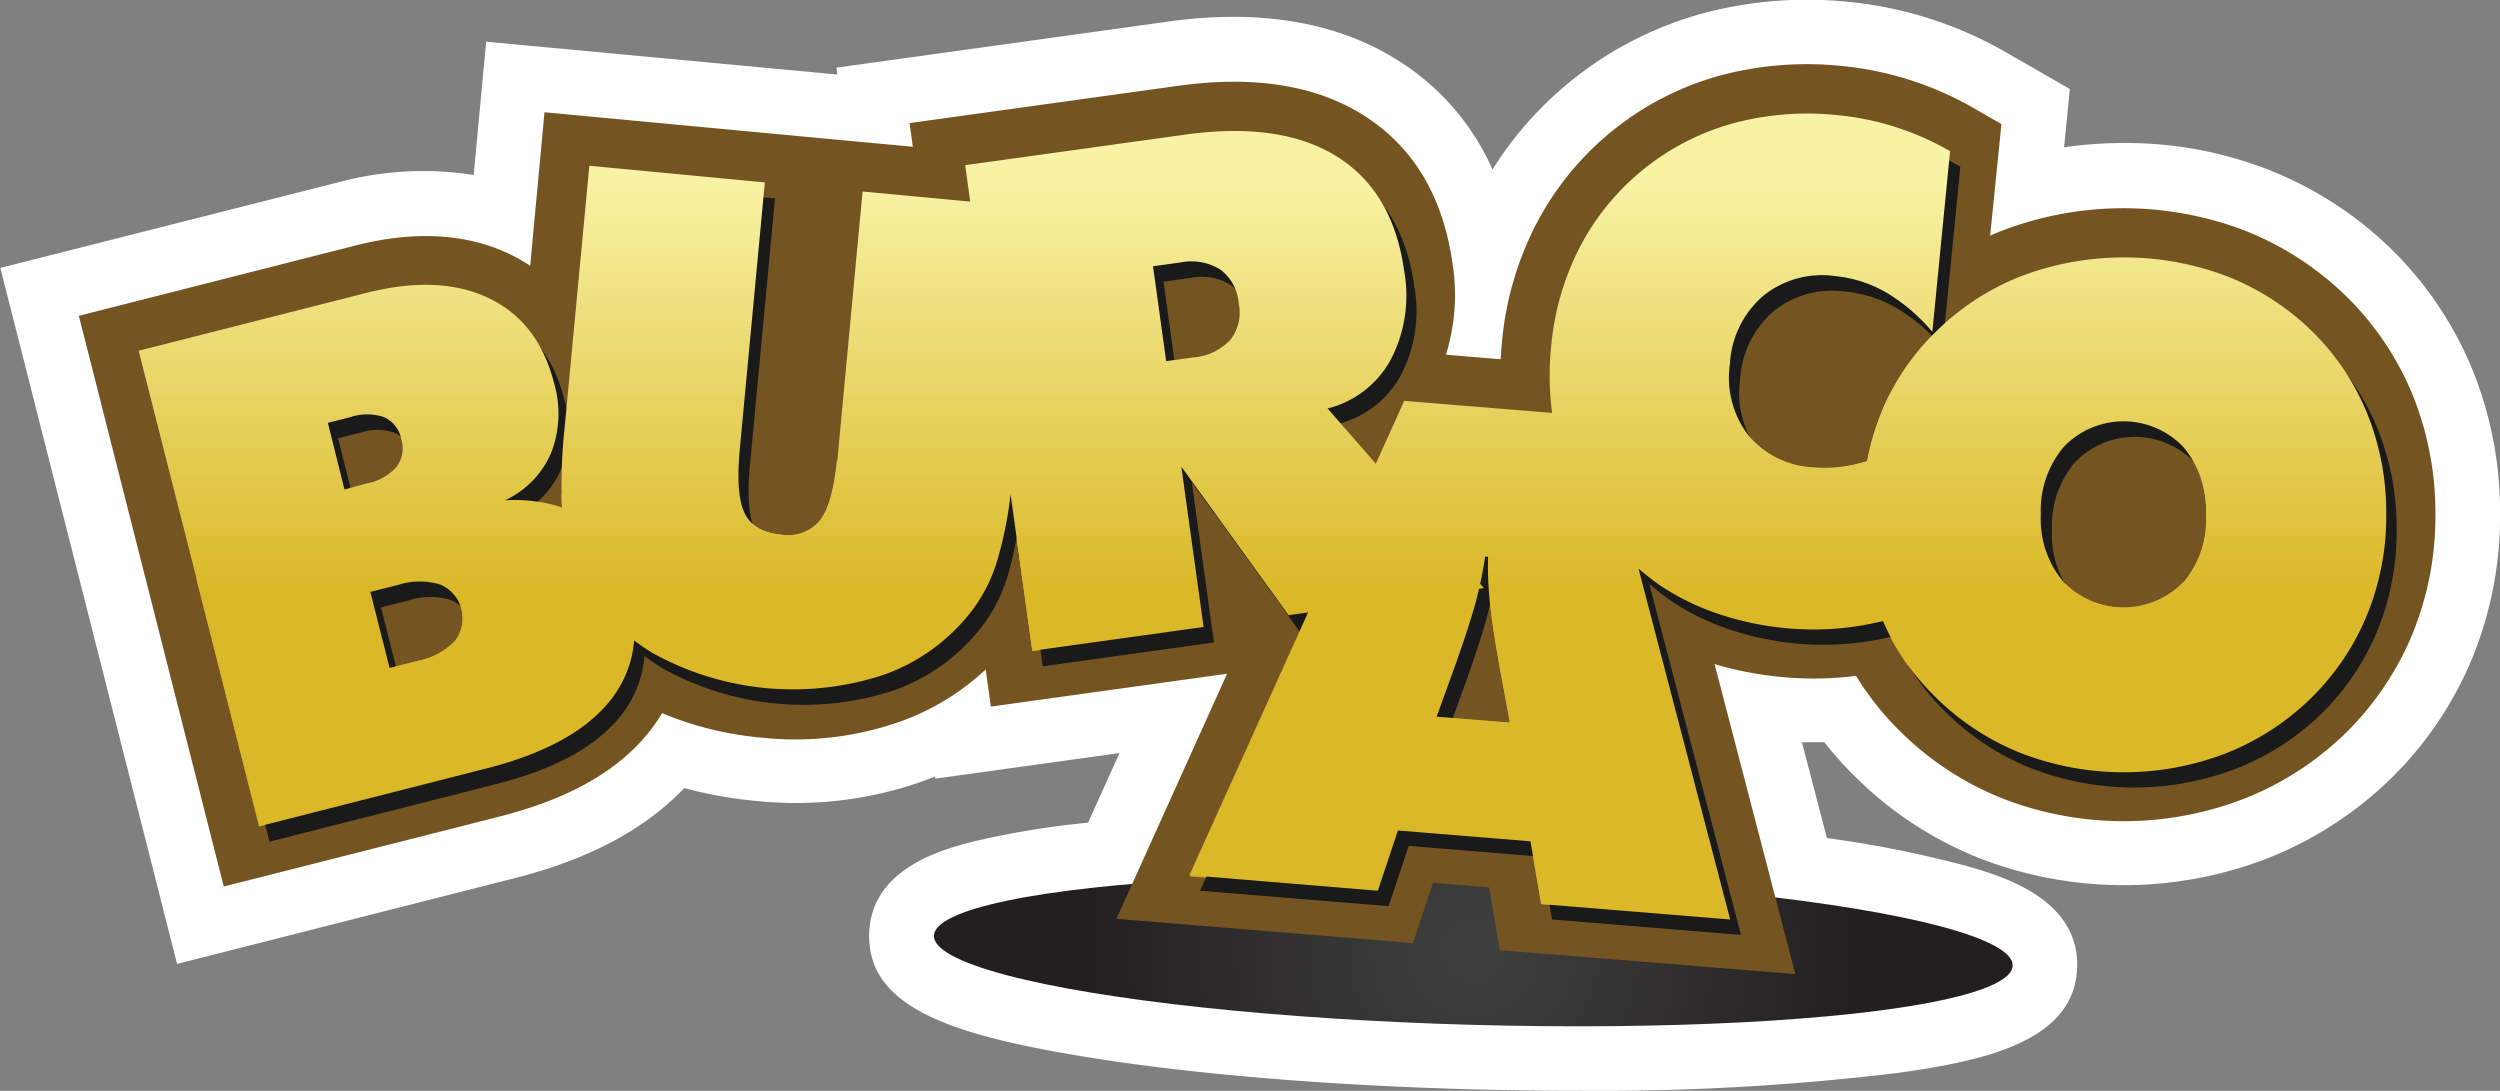
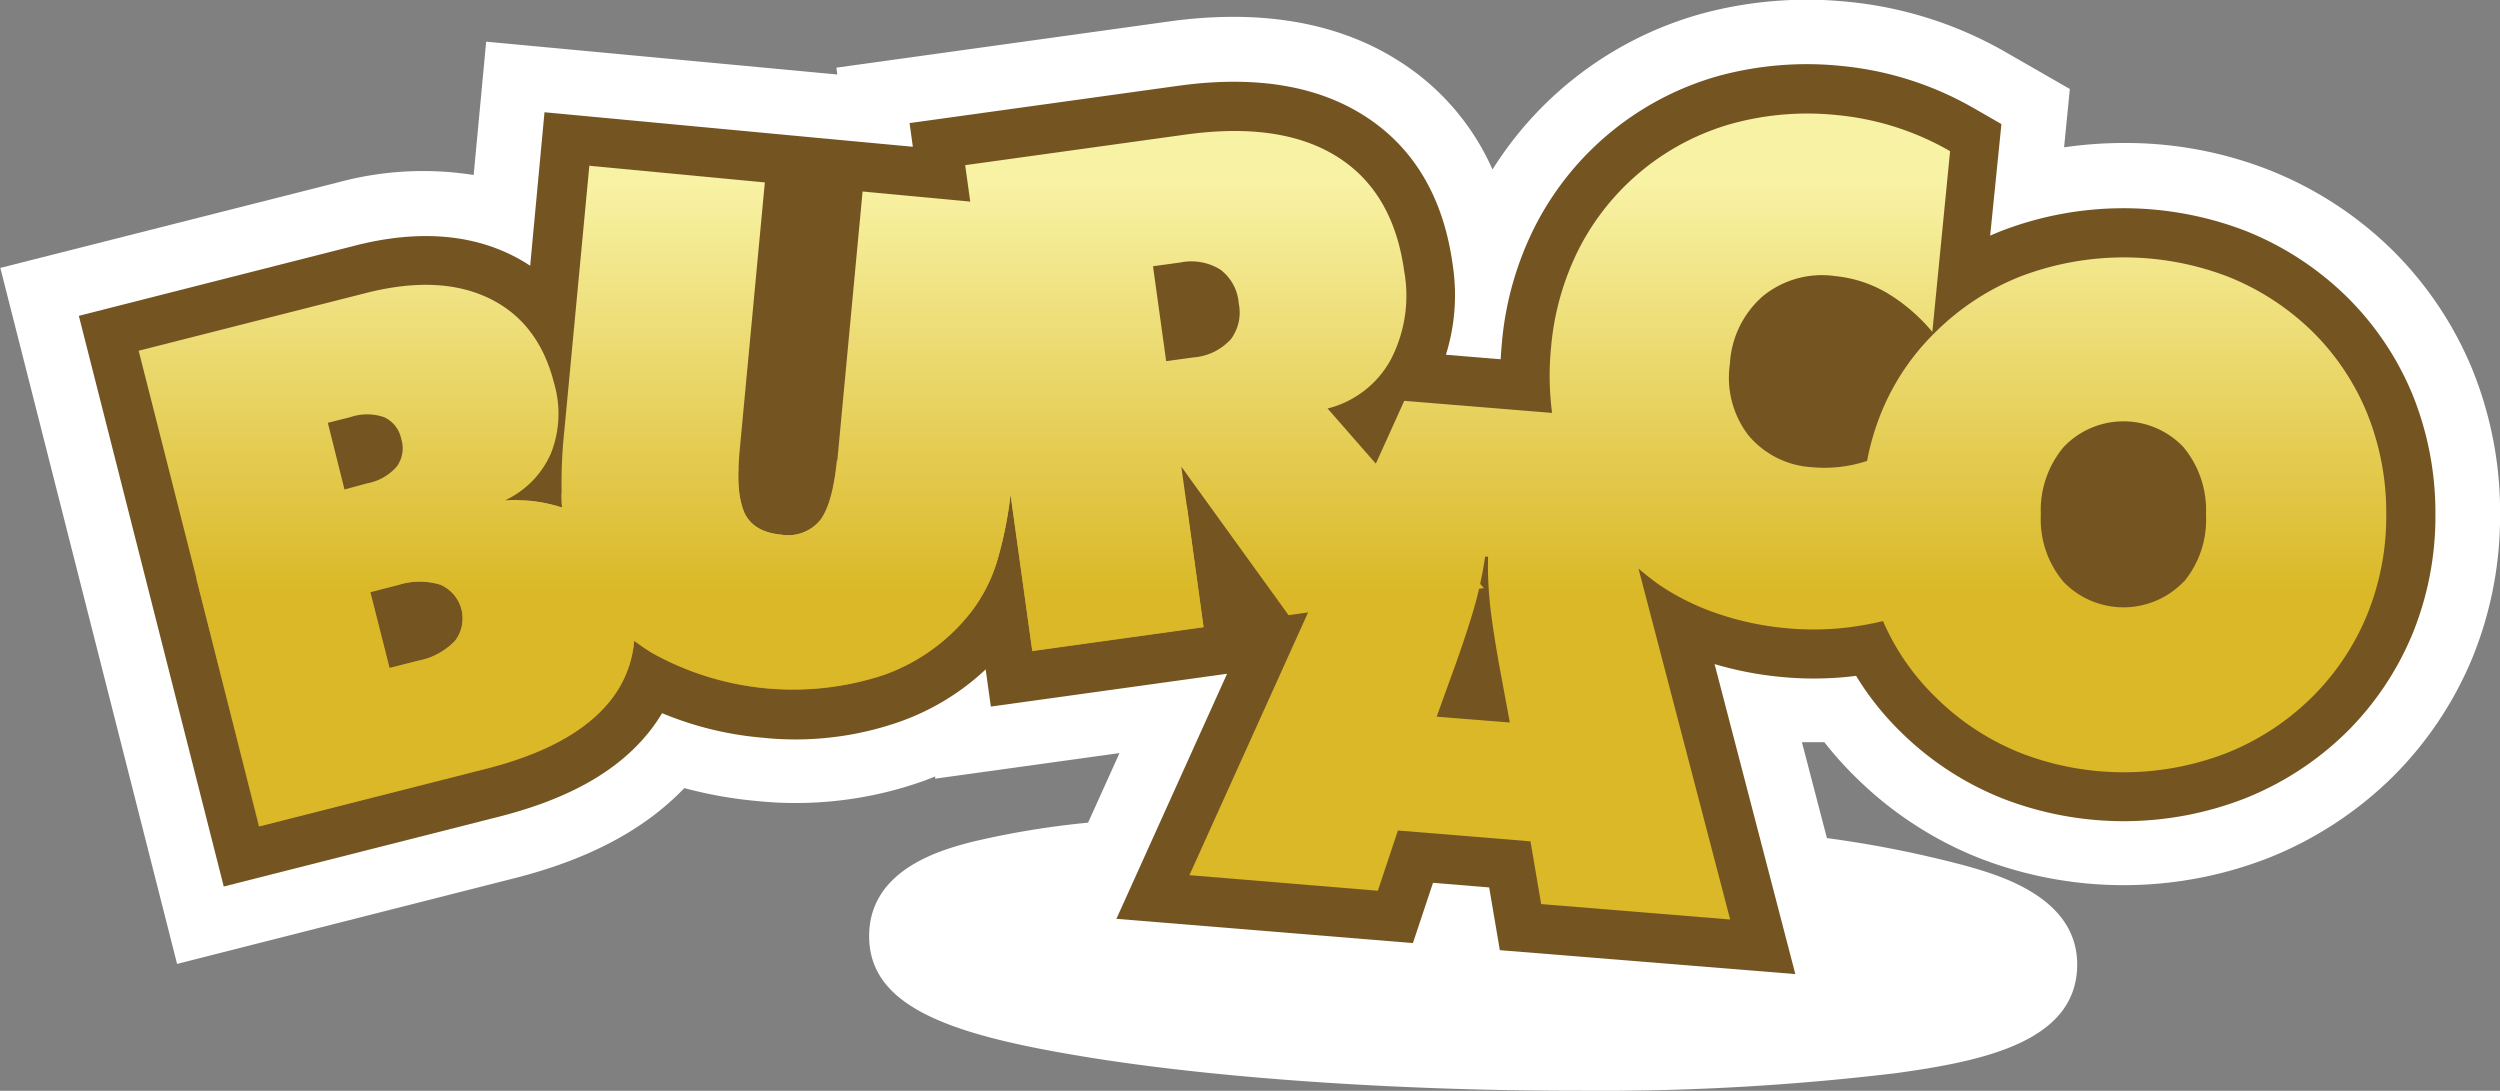
<svg xmlns="http://www.w3.org/2000/svg" xmlns:xlink="http://www.w3.org/1999/xlink" id="Layer_1" data-name="Layer 1" viewBox="0 0 300 130.9">
  <rect x="0" y="0" width="300" height="130.9" fill="#808080" stroke="none" />
  <defs>
    <style>.cls-1{fill:#fff;}.cls-2{fill:url(#radial-gradient);}.cls-3{fill:#745522;}.cls-4{fill:url(#linear-gradient);}.cls-5{fill:url(#linear-gradient-2);}.cls-6{fill:#1a1a1a;}.cls-7{fill:url(#New_Gradient_Swatch_1);}</style>
    <radialGradient id="radial-gradient" cx="506.44" cy="328.17" r="46.22" gradientTransform="translate(820.45 -187.18) rotate(88.41)" gradientUnits="userSpaceOnUse">
      <stop offset="0" stop-color="#404041" />
      <stop offset="1" stop-color="#231f20" />
    </radialGradient>
    <linearGradient id="linear-gradient" x1="413.63" y1="298.17" x2="413.63" y2="234.3" gradientUnits="userSpaceOnUse">
      <stop offset="0" stop-color="#ca9f2c" />
      <stop offset="1" stop-color="#f0e55a" />
    </linearGradient>
    <linearGradient id="linear-gradient-2" x1="543.67" y1="298.17" x2="543.67" y2="234.3" xlink:href="#linear-gradient" />
    <linearGradient id="New_Gradient_Swatch_1" x1="481.13" y1="236.03" x2="481.13" y2="285.36" gradientUnits="userSpaceOnUse">
      <stop offset="0" stop-color="#f8f2a4" />
      <stop offset="1" stop-color="#dab827" />
    </linearGradient>
  </defs>
  <title>logo-buraco</title>
  <g id="BURACO">
    <path class="cls-1" d="M519.07,345c-4.29,0-8.69-.06-13.09-0.18-17.63-.49-34.23-1.9-46.75-4-15.78-2.62-25.51-6-25.27-14.68,0.22-7.89,9-10.13,12.32-11a102.78,102.78,0,0,1,13.95-2.31l3.77-8.35-22.12,3.07,0-.27q-0.67.28-1.35,0.53a45.75,45.75,0,0,1-20.17,2.41,50.91,50.91,0,0,1-8.58-1.54c-4.79,5-11.49,8.56-20.4,10.82l-40.47,10.28-21.21-83.52L370.21,236a39,39,0,0,1,16.29-.89l1.5-16,42.14,3.94-0.11-.82,39.88-5.54a56.77,56.77,0,0,1,7.74-.56c7.55,0,14.14,1.72,19.59,5.12a29.48,29.48,0,0,1,11.52,13.2,43.28,43.28,0,0,1,25.07-18.69,48.45,48.45,0,0,1,17.63-1.43,47.08,47.08,0,0,1,18.94,6.07l7.64,4.39-0.69,7a49.73,49.73,0,0,1,7.18-.52,47.12,47.12,0,0,1,17.4,3.23,44.36,44.36,0,0,1,14.72,9.53,43.37,43.37,0,0,1,9.74,14.53,45.57,45.57,0,0,1,3.28,17.24,45.08,45.08,0,0,1-3.32,17.24,43.68,43.68,0,0,1-9.73,14.45,44.79,44.79,0,0,1-14.76,9.58,47.86,47.86,0,0,1-34.72,0,44.31,44.31,0,0,1-14.72-9.62,42.49,42.49,0,0,1-3.84-4.28c-0.9,0-1.79,0-2.69,0l3,11.51A133.49,133.49,0,0,1,565.54,318c4.07,1.15,13.61,3.84,13.38,12.15-0.25,9-11.33,11.3-21.68,12.73A297.43,297.43,0,0,1,519.07,345Z" transform="translate(-329.66 -214.11)" />
-     <ellipse class="cls-2" cx="506.44" cy="328.17" rx="8.9" ry="64.75" transform="translate(-165.3 611.22) rotate(-88.41)" />
    <path class="cls-3" d="M619.2,261.55a35.44,35.44,0,0,0-8-11.9,36.71,36.71,0,0,0-12.16-7.87,40.8,40.8,0,0,0-29.1,0q-0.74.29-1.46,0.61L569.83,229l-3.3-1.9a39.34,39.34,0,0,0-15.84-5.07,40.39,40.39,0,0,0-14.8,1.19A35.5,35.5,0,0,0,514,241a38.33,38.33,0,0,0-4.1,14.1q-0.1,1.07-.16,2.12l-6.57-.54a24,24,0,0,0,.8-10.89c-1.13-8.13-4.76-14.16-10.8-17.92-5.69-3.55-13.12-4.72-22.16-3.46l-32.2,4.47,0.39,2.84-11.38-1.06h0L395,227.58,393.28,246a19.77,19.77,0,0,0-2.43-1.38c-5.21-2.51-11.53-2.87-18.73-1l-33,8.39,17.39,68.48,33-8.37c8.34-2.12,14.23-5.43,18-10.13a19.71,19.71,0,0,0,1.6-2.3,40.08,40.08,0,0,0,12,2.94,37.84,37.84,0,0,0,16.76-2,29.34,29.34,0,0,0,10.07-6.19l0.62,4.46,28.35-3.94-13.28,29.41,35.58,2.91,2.41-7.23,6.74,0.55,1.28,7.53L545.1,331l-9.69-37.2a41.56,41.56,0,0,0,7.85,1.53,40.8,40.8,0,0,0,8.13,0l1-.12a34.66,34.66,0,0,0,5.44,6.81A36.62,36.62,0,0,0,570,309.94a40.11,40.11,0,0,0,29,0,36.84,36.84,0,0,0,12.17-7.89,36,36,0,0,0,8-11.9,37.37,37.37,0,0,0,2.74-14.29A37.84,37.84,0,0,0,619.2,261.55Z" transform="translate(-329.66 -214.11)" />
    <path class="cls-4" d="M360.73,313.29L388,306.37q10.48-2.66,14.85-8.11a13.23,13.23,0,0,0,2.91-7.25,25.39,25.39,0,0,0,2.19,1.49,34.73,34.73,0,0,0,27.83,2.6,23.09,23.09,0,0,0,10.39-7.51,19.1,19.1,0,0,0,3.25-6.52,46.85,46.85,0,0,0,1.5-7.61l2.61,18.79,20.55-2.86-2-14.64c-9.59-2.69-20.64-6.31-42-5.39-0.35,3.45-1,5.85-2,7.17a5,5,0,0,1-4.73,1.74q-3.2-.3-4.33-2.53a12,12,0,0,1-.75-5.48c-6.29.66-13.32,1.67-21.23,3.11,0,0.58,0,1.14.07,1.67a16.42,16.42,0,0,0-4.5-.84c-11.31,2.2-24.32,5.24-39.39,9.35Zm16.79-29a8.41,8.41,0,0,1,5,0,4.41,4.41,0,0,1,1.72,6.76,8.3,8.3,0,0,1-4.43,2.39l-3.43.87-2.32-9.12Z" transform="translate(-329.66 -214.11)" />
-     <path class="cls-5" d="M593.77,271.46a14.45,14.45,0,0,1,.65,4.47A11.64,11.64,0,0,1,591.7,284a10,10,0,0,1-14.38,0,11.6,11.6,0,0,1-2.73-8.06,11.82,11.82,0,0,1,2.73-8.12,9,9,0,0,1,2.73-2.1,79.71,79.71,0,0,0-23.67-4.2c-0.38.74-.73,1.5-1,2.28a30.55,30.55,0,0,0-1.66,5.69l-0.22.07a16.17,16.17,0,0,1-6.31.69,10.77,10.77,0,0,1-7.74-3.87,10,10,0,0,1-1.65-3,97.47,97.47,0,0,0-17,5.38c-24,10.39-34.42,9.75-45.4,7l8.9,12.33,2.35-.33-14.24,31.53L495,321l2.41-7.23,15.91,1.3,1.28,7.53,22.68,1.86-11-42.11c0.78,0.66,1.59,1.31,2.46,1.93a29,29,0,0,0,6.9,3.43,35.26,35.26,0,0,0,15.1,1.75,38.13,38.13,0,0,0,4.83-.83,28.53,28.53,0,0,0,6.36,9.18,30.63,30.63,0,0,0,10.21,6.67,34.23,34.23,0,0,0,24.63,0A30.74,30.74,0,0,0,607,297.92a29.9,29.9,0,0,0,6.72-10,29.32,29.32,0,0,0,1.24-3.73A190.74,190.74,0,0,0,593.77,271.46Zm-91.68,28.7,2.35-6.51q1.74-4.94,2.44-7.63c0.11-.41.21-0.82,0.3-1.22l0.58-.08-0.45-.52c0.25-1.13.45-2.22,0.59-3.26l0.36,0a41.6,41.6,0,0,0,.18,5.18q0.26,2.76,1.17,7.92l1.26,6.8Z" transform="translate(-329.66 -214.11)" />
-     <path class="cls-6" d="M615,265.63a29.38,29.38,0,0,0-6.61-9.89,30.67,30.67,0,0,0-10.21-6.61,34.89,34.89,0,0,0-24.77,0,30.22,30.22,0,0,0-10.17,6.61,28.42,28.42,0,0,0-6.64,9.85,30.27,30.27,0,0,0-1.66,5.69l-0.22.07a16.16,16.16,0,0,1-6.31.69,10.76,10.76,0,0,1-7.74-3.87,11.36,11.36,0,0,1-2.19-8.54,11.58,11.58,0,0,1,4-8.16,11.21,11.21,0,0,1,8.62-2.37,15.22,15.22,0,0,1,6.19,2,21.39,21.39,0,0,1,5.48,4.7l2.13-21.69a33.43,33.43,0,0,0-13.47-4.31,34.34,34.34,0,0,0-12.64,1,29.61,29.61,0,0,0-18.3,14.79A32.33,32.33,0,0,0,517,257.53a34.35,34.35,0,0,0,.11,8L499.38,264,496,271.58,490.18,265a11.93,11.93,0,0,0,7.57-5.84,16.64,16.64,0,0,0,1.63-10.66q-1.32-9.52-8.08-13.74t-18.23-2.62l-26.37,3.66,0.61,4.37-12.92-1.21-3,32q-0.51,5.44-2.07,7.48a5,5,0,0,1-4.73,1.74q-3.2-.3-4.33-2.52t-0.6-7.79l3-31.95-21.06-2-3,31.79a60.38,60.38,0,0,0-.27,9.22,18.32,18.32,0,0,0-6.85-.86,11.1,11.1,0,0,0,5.54-5.7,13,13,0,0,0,.35-8.36q-1.86-7.33-7.81-10.19t-14.72-.64L347.54,258,362,315.11l27.24-6.92q10.48-2.66,14.85-8.11a13.23,13.23,0,0,0,2.91-7.25,25.47,25.47,0,0,0,2.19,1.49,34.73,34.73,0,0,0,27.83,2.6,23.07,23.07,0,0,0,10.39-7.51,19.11,19.11,0,0,0,3.26-6.52,47.06,47.06,0,0,0,1.5-7.61l2.61,18.79,20.55-2.86L472.68,272l12.87,17.82,2.34-.33L473.66,321l22.64,1.85,2.41-7.23,15.91,1.3,1.28,7.53,22.68,1.85-11-42.11c0.78,0.66,1.59,1.31,2.46,1.93a29,29,0,0,0,6.9,3.43,35.26,35.26,0,0,0,15.1,1.75,37.62,37.62,0,0,0,4.83-.83,28.54,28.54,0,0,0,6.36,9.18,30.62,30.62,0,0,0,10.21,6.67,34.23,34.23,0,0,0,24.63,0,30.75,30.75,0,0,0,10.19-6.59,29.91,29.91,0,0,0,6.71-10,31.32,31.32,0,0,0,2.29-12A31.86,31.86,0,0,0,615,265.63Zm-242.77,9.08-2-8,2.69-.68a6.31,6.31,0,0,1,4.06,0,3.64,3.64,0,0,1,2.06,2.63,3.69,3.69,0,0,1-.55,3.31,6.21,6.21,0,0,1-3.54,2Zm13.3,18.14a8.31,8.31,0,0,1-4.43,2.39l-3.43.87L375.38,287l3.43-.87a8.4,8.4,0,0,1,5,0A4.42,4.42,0,0,1,385.56,292.85Zm93-36.09a6.7,6.7,0,0,1-4.4,2.09l-3.27.45-1.58-11.39,3.27-.45a6.59,6.59,0,0,1,4.81.85,5.6,5.6,0,0,1,2.21,4.06A5.36,5.36,0,0,1,478.59,256.76ZM503.38,302l2.35-6.51q1.74-4.94,2.44-7.63c0.11-.41.21-0.82,0.3-1.22l0.58-.08L508.6,286c0.25-1.13.45-2.22,0.59-3.26l0.36,0a41.5,41.5,0,0,0,.18,5.18q0.26,2.76,1.17,7.92l1.26,6.8ZM593,285.8a10,10,0,0,1-14.37,0,11.59,11.59,0,0,1-2.73-8.06,11.82,11.82,0,0,1,2.73-8.12,9.91,9.91,0,0,1,14.38,0,11.86,11.86,0,0,1,2.72,8.14A11.64,11.64,0,0,1,593,285.8Z" transform="translate(-329.66 -214.11)" />
    <path class="cls-7" d="M613.74,263.77a29.37,29.37,0,0,0-6.61-9.89,30.7,30.7,0,0,0-10.21-6.61,34.9,34.9,0,0,0-24.77,0A30.24,30.24,0,0,0,562,253.88a28.45,28.45,0,0,0-6.63,9.85,30.39,30.39,0,0,0-1.66,5.69l-0.22.07a16.13,16.13,0,0,1-6.31.69,10.76,10.76,0,0,1-7.74-3.87,11.36,11.36,0,0,1-2.19-8.54,11.58,11.58,0,0,1,4-8.16,11.21,11.21,0,0,1,8.62-2.37,15.24,15.24,0,0,1,6.19,2,21.46,21.46,0,0,1,5.48,4.7l2.13-21.69a33.43,33.43,0,0,0-13.47-4.32,34.34,34.34,0,0,0-12.64,1,29.61,29.61,0,0,0-18.3,14.79,32.37,32.37,0,0,0-3.46,11.94,34.46,34.46,0,0,0,.11,8l-17.74-1.45-3.41,7.54-5.79-6.62a11.93,11.93,0,0,0,7.57-5.84,16.64,16.64,0,0,0,1.62-10.66q-1.32-9.52-8.08-13.74t-18.23-2.62l-26.37,3.66,0.61,4.37-12.92-1.21-3,31.95q-0.51,5.44-2.07,7.48a5,5,0,0,1-4.73,1.74q-3.21-.3-4.33-2.52t-0.6-7.79l3-31.95-21.06-2-3,31.79a60.28,60.28,0,0,0-.27,9.22,18.32,18.32,0,0,0-6.85-.86,11.1,11.1,0,0,0,5.54-5.7,13,13,0,0,0,.35-8.36q-1.86-7.33-7.81-10.19t-14.72-.64l-27.32,6.94,14.49,57.06L388,306.33q10.48-2.66,14.85-8.11a13.22,13.22,0,0,0,2.91-7.25,25.18,25.18,0,0,0,2.19,1.49,34.73,34.73,0,0,0,27.83,2.6,23.09,23.09,0,0,0,10.39-7.51,19.09,19.09,0,0,0,3.26-6.52,46.68,46.68,0,0,0,1.5-7.61l2.61,18.79,20.55-2.86-2.67-19.24,12.87,17.82,2.34-.33-14.24,31.53L495,321l2.41-7.23,15.91,1.3,1.28,7.53,22.68,1.85-11-42.11c0.78,0.66,1.59,1.31,2.46,1.93a29.06,29.06,0,0,0,6.9,3.43,35.08,35.08,0,0,0,8.15,1.77,34.65,34.65,0,0,0,7,0,37.75,37.75,0,0,0,4.83-.83,28.5,28.5,0,0,0,6.36,9.18,30.61,30.61,0,0,0,10.21,6.67,34.22,34.22,0,0,0,24.63,0A30.74,30.74,0,0,0,607,297.87a29.9,29.9,0,0,0,6.72-10,31.32,31.32,0,0,0,2.29-12A31.86,31.86,0,0,0,613.74,263.77ZM371,272.85l-2-8,2.69-.68a6.29,6.29,0,0,1,4.06,0,3.64,3.64,0,0,1,2.06,2.63,3.69,3.69,0,0,1-.55,3.31,6.22,6.22,0,0,1-3.54,2ZM384.27,291a8.31,8.31,0,0,1-4.43,2.39l-3.43.87-2.31-9.12,3.43-.87a8.4,8.4,0,0,1,5,0A4.42,4.42,0,0,1,384.27,291Zm93-36.09a6.7,6.7,0,0,1-4.4,2.09l-3.27.45-1.58-11.39,3.27-.45a6.59,6.59,0,0,1,4.81.85,5.59,5.59,0,0,1,2.21,4.06A5.36,5.36,0,0,1,477.3,254.9Zm24.79,45.2,2.35-6.5q1.74-4.94,2.44-7.63,0.16-.62.3-1.22l0.58-.08-0.45-.51c0.25-1.13.45-2.22,0.59-3.26l0.36,0a41.63,41.63,0,0,0,.18,5.18q0.25,2.76,1.17,7.92l1.26,6.8Zm89.61-16.17a10,10,0,0,1-14.38,0,11.59,11.59,0,0,1-2.73-8.06,11.82,11.82,0,0,1,2.73-8.12,9.91,9.91,0,0,1,14.38,0,11.86,11.86,0,0,1,2.71,8.14A11.64,11.64,0,0,1,591.71,283.94Z" transform="translate(-329.66 -214.11)" />
  </g>
</svg>